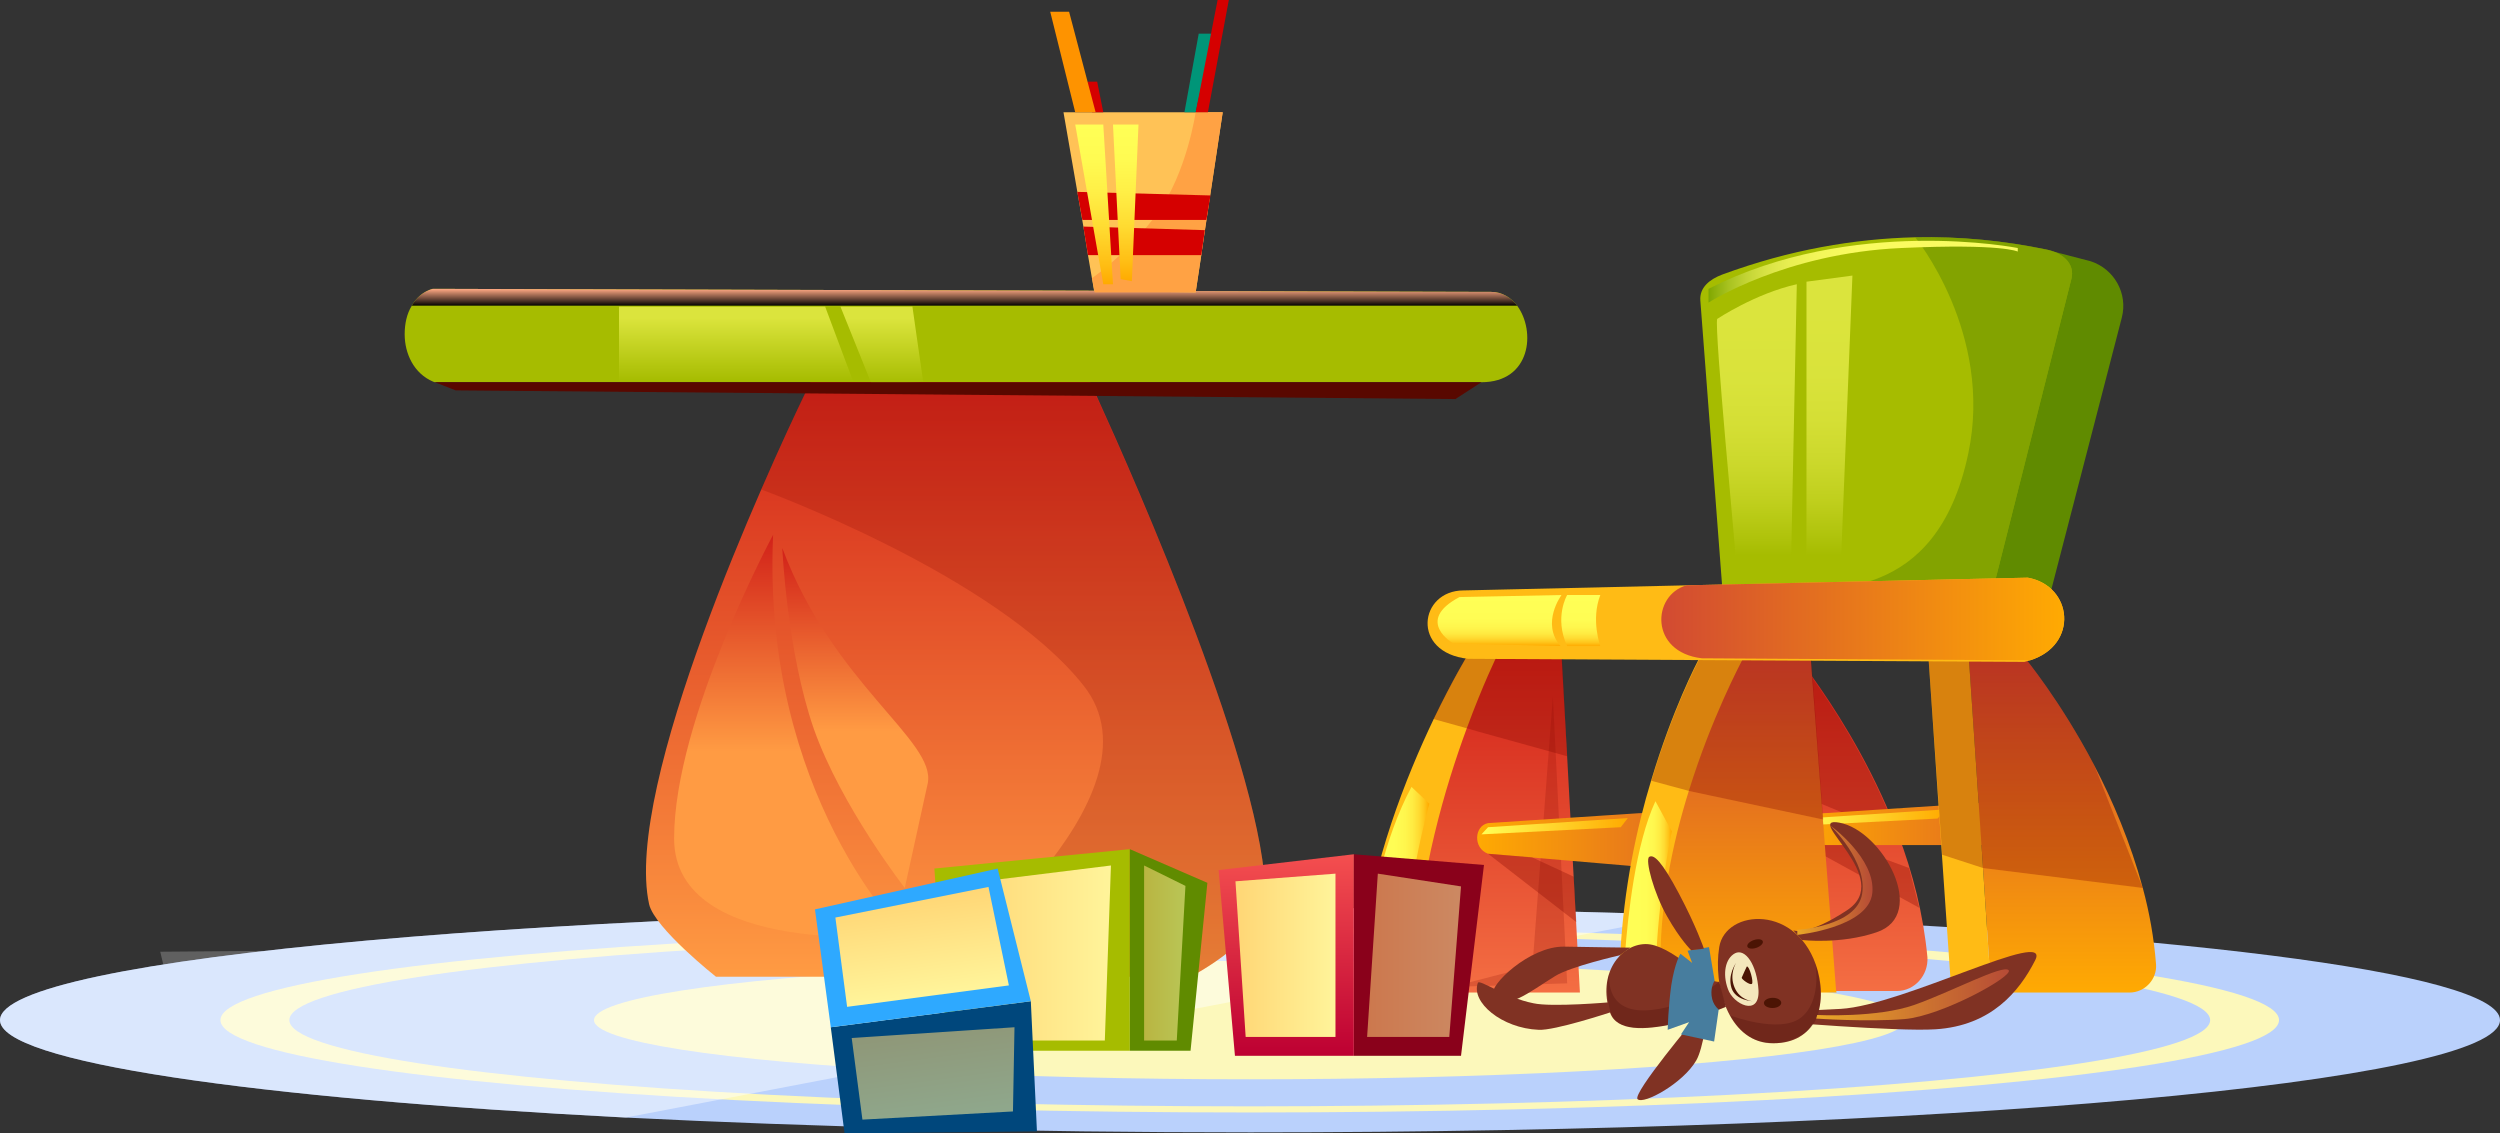
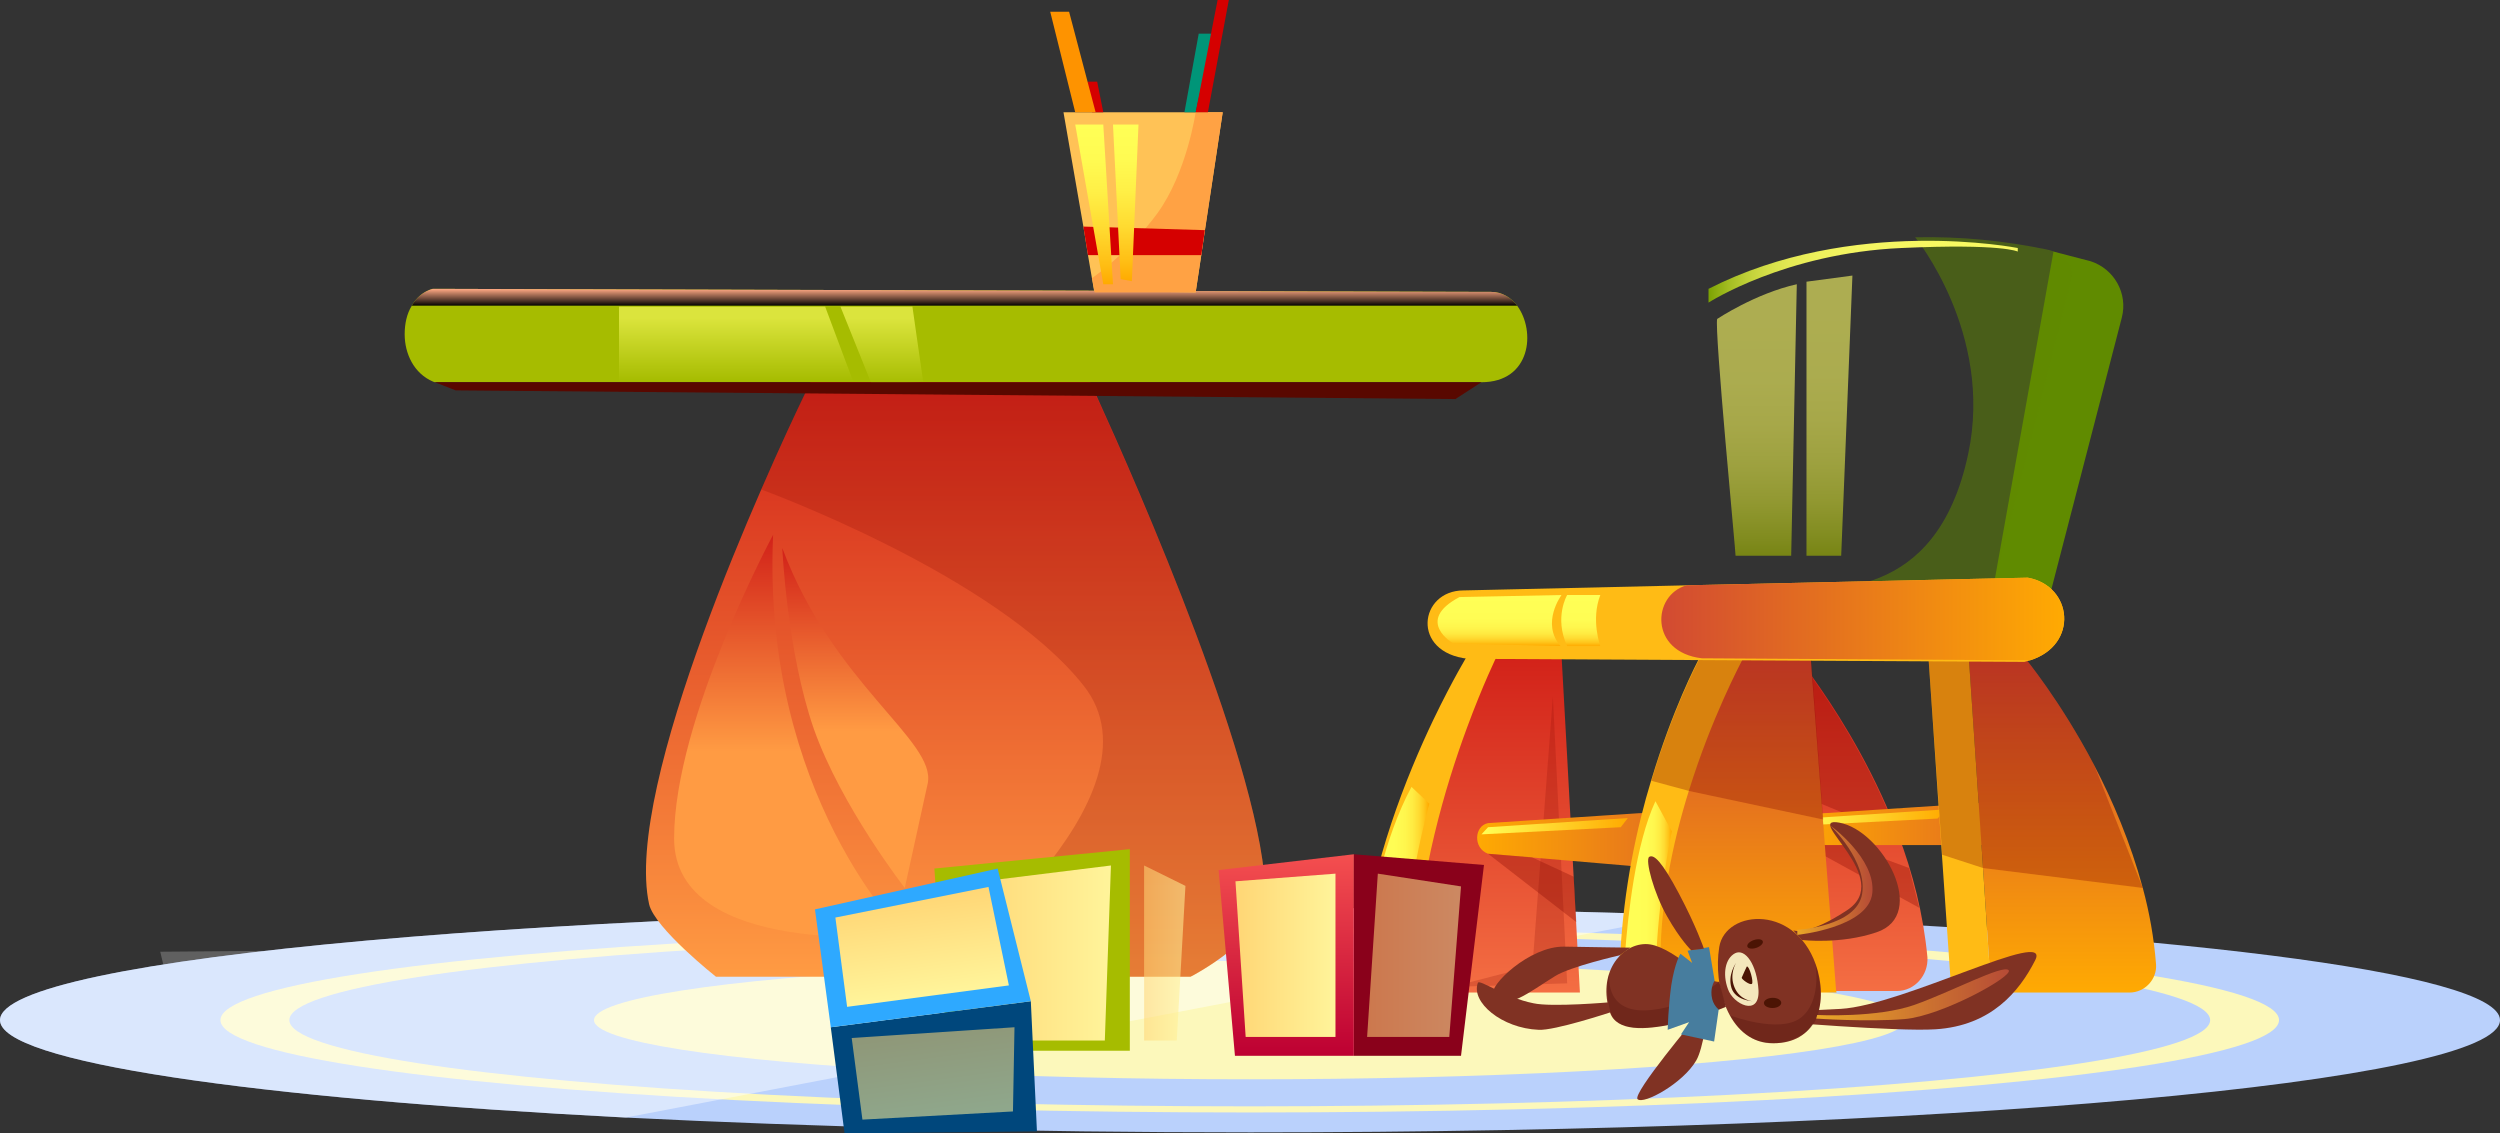
<svg xmlns="http://www.w3.org/2000/svg" id="Kindergarten" x="0px" y="0px" viewBox="0 0 489.9 222.1" style="enable-background:new 0 0 489.9 222.1;" xml:space="preserve">
  <rect x="0" y="0" width="489.9" height="222.1" fill="#333333" stroke="none" />
  <style type="text/css"> .st0{opacity:0.22;fill:#FFFFFF;enable-background:new ;} .st1{fill:#BAD1FC;} .st2{fill:#FCF8BB;} .st3{opacity:0.47;fill:#FFFFFF;enable-background:new ;} .st4{fill:url(#SVGID_1_);} .st5{fill:#A6BC00;} .st6{fill:url(#SVGID_2_);} .st7{opacity:0.2;fill:#840800;enable-background:new ;} .st8{fill:url(#SVGID_3_);} .st9{fill:url(#SVGID_4_);} .st10{fill:url(#SVGID_5_);} .st11{opacity:0.32;fill:#840800;enable-background:new ;} .st12{fill:url(#SVGID_6_);} .st13{fill:url(#SVGID_7_);} .st14{fill:#608B00;} .st15{opacity:0.5;fill:#608B00;enable-background:new ;} .st16{opacity:0.6;fill:url(#SVGID_8_);enable-background:new ;} .st17{opacity:0.6;fill:url(#SVGID_9_);enable-background:new ;} .st18{fill:#FFBB15;} .st19{fill:url(#SVGID_10_);} .st20{fill:url(#SVGID_11_);} .st21{fill:url(#SVGID_12_);} .st22{fill:url(#SVGID_13_);} .st23{fill:url(#SVGID_14_);} .st24{fill:url(#SVGID_15_);} .st25{fill:url(#SVGID_16_);} .st26{fill:url(#SVGID_17_);} .st27{fill:url(#SVGID_18_);} .st28{fill:url(#SVGID_19_);} .st29{opacity:0.96;fill:url(#SVGID_20_);enable-background:new ;} .st30{fill:#FFC256;} .st31{fill:#FFA244;} .st32{fill:#D50000;} .st33{fill:#009578;} .st34{fill:#FE9300;} .st35{fill:url(#SVGID_21_);} .st36{fill:url(#SVGID_22_);} .st37{fill:url(#SVGID_23_);} .st38{opacity:0.56;fill:url(#SVGID_24_);enable-background:new ;} .st39{fill:#8A011B;} .st40{fill:url(#SVGID_25_);} .st41{fill:url(#SVGID_26_);} .st42{opacity:0.56;fill:url(#SVGID_27_);enable-background:new ;} .st43{fill:#00477C;} .st44{fill:#2EA9FF;} .st45{fill:url(#SVGID_28_);} .st46{opacity:0.56;fill:url(#SVGID_29_);enable-background:new ;} .st47{fill:#803223;} .st48{fill:#4B1404;} .st49{opacity:0.23;fill:#390000;enable-background:new ;} .st50{fill:url(#SVGID_30_);} .st51{fill:#F4E7BC;} .st52{fill:#477D9E;} .st53{fill:url(#SVGID_31_);} .st54{opacity:0.6;fill:url(#SVGID_32_);enable-background:new ;} .st55{opacity:0.6;fill:url(#SVGID_33_);enable-background:new ;} .st56{fill:#590800;} </style>
  <g>
    <polygon class="st0" points="36.4,207.5 31.4,186.5 287.2,184.4 301.1,209 " />
    <path class="st1" d="M489.9,199.9c0,12.2-109.7,22-244.9,22c-44.6,0-86.3-1.1-122.3-2.9C49.3,215.2,0,208.1,0,199.9 c0-12.2,109.7-22,244.9-22c30,0,58.8,0.5,85.4,1.4C423.5,182.4,489.9,190.5,489.9,199.9z" />
    <ellipse class="st2" cx="244.9" cy="199.9" rx="201.7" ry="18.1" />
    <ellipse class="st1" cx="244.9" cy="199.9" rx="188.2" ry="16.9" />
    <ellipse class="st2" cx="244.9" cy="199.9" rx="128.5" ry="11.6" />
    <path class="st3" d="M330.3,179.3L122.6,219C49.3,215.2,0,208.1,0,199.9c0-12.2,109.7-22,244.9-22 C275,177.9,303.7,178.4,330.3,179.3z" />
  </g>
  <linearGradient id="SVGID_1_" gradientUnits="userSpaceOnUse" x1="187.294" y1="735.4" x2="187.294" y2="616.7" gradientTransform="matrix(1 0 0 1 0 -544)">
    <stop offset="0" style="stop-color:#FF9B43" />
    <stop offset="0.995" style="stop-color:#D22219" />
  </linearGradient>
  <path class="st4" d="M248,176c0,7.6-14.2,15.2-14.7,15.4l0,0h-93c0,0-12-9.5-13.1-14.2C122.1,154,150.3,92.6,158,76.6 c1.2-2.5,1.9-3.9,1.9-3.9l52.8,0.2c0,0,0.8,1.7,2.2,4.7l0,0C222.6,94.5,248,152,248,176z" />
  <path class="st5" d="M290.3,74.9H85.2c-0.1,0-0.2-0.1-0.3-0.1c-3.8-1.6-5.6-5.5-5.6-9.3c0-2,0.4-4,1.4-5.6c0.9-1.6,2.3-2.8,4.1-3.3 l207.4,0.6c2.1,0,3.9,1.1,5.1,2.7C301,64.9,300,74.9,290.3,74.9z" />
  <linearGradient id="SVGID_2_" gradientUnits="userSpaceOnUse" x1="189" y1="603.935" x2="189" y2="600.635" gradientTransform="matrix(1 0 0 1 0 -544)">
    <stop offset="0" style="stop-color:#000000" />
    <stop offset="1" style="stop-color:#FFA983" />
  </linearGradient>
  <path class="st6" d="M297.3,59.9H80.7c0.9-1.6,2.3-2.8,4.1-3.3l207.4,0.6C294.3,57.2,296.1,58.3,297.3,59.9z" />
  <path class="st7" d="M248,176c0,7.6-14.2,15.2-14.7,15.4l0,0h-50.4c0,0,46.7-35.4,29.4-57.1c-17.2-21.7-63.2-38.4-63.2-38.4 l8.8-19.3l56.9,1l0,0C222.6,94.5,248,152,248,176z" />
  <linearGradient id="SVGID_3_" gradientUnits="userSpaceOnUse" x1="154.7" y1="727.645" x2="154.7" y2="648.8" gradientTransform="matrix(1 0 0 1 0 -544)">
    <stop offset="0.461" style="stop-color:#FF9B43" />
    <stop offset="0.995" style="stop-color:#D22219" />
  </linearGradient>
  <path class="st8" d="M151.5,104.8c0,0-19.4,36-19.4,59.5s45.2,19,45.2,19S149.2,155.7,151.5,104.8z" />
  <linearGradient id="SVGID_4_" gradientUnits="userSpaceOnUse" x1="167.6" y1="718" x2="167.6" y2="651.4" gradientTransform="matrix(1 0 0 1 0 -544)">
    <stop offset="0.461" style="stop-color:#FF9B43" />
    <stop offset="0.995" style="stop-color:#D22219" />
  </linearGradient>
  <path class="st9" d="M153.3,107.4c0,0,0.9,20.3,6.2,35.5c5.4,15.2,17.8,31.1,17.8,31.1s2.7-12.3,4.5-20.5 C183.5,145.2,163.2,134,153.3,107.4z" />
  <linearGradient id="SVGID_5_" gradientUnits="userSpaceOnUse" x1="360.505" y1="738.2" x2="360.505" y2="672.4" gradientTransform="matrix(1 0 0 1 0 -544)">
    <stop offset="0" style="stop-color:#F46E43" />
    <stop offset="0.995" style="stop-color:#D22219" />
  </linearGradient>
  <path class="st10" d="M371.7,194.2h-25l-1.9-36.3l-1.5-29.4v-0.1h8.7c0,0,0,0,0,0.1l0,0c0.2,0.3,1.2,1.4,2.6,3.3 c0.2,0.3,0.4,0.6,0.6,0.9c3.8,5.3,10.4,15.3,15.5,27.7l1.3,3.2c2.8,7.4,4.9,15.5,5.7,24C377.9,191.1,375.2,194.2,371.7,194.2z" />
  <path class="st11" d="M371.9,163.7l-18.2-7.5v-24.7l0.8,0.4c0.2,0.3,0.4,0.6,0.6,0.9c3.8,5.3,10.4,15.3,15.5,27.7L371.9,163.7z" />
  <linearGradient id="SVGID_6_" gradientUnits="userSpaceOnUse" x1="351.597" y1="704.85" x2="412.965" y2="704.85" gradientTransform="matrix(1 0 0 1 0 -544)">
    <stop offset="0" style="stop-color:#FFAA02" />
    <stop offset="1" style="stop-color:#D24A32" />
  </linearGradient>
  <path class="st12" d="M353.7,159.6l53.2-3.5c8.7,1.9,7.9,8.8-1.5,9.5h-51.7C350.7,164.5,351.1,160.1,353.7,159.6z" />
  <polygon class="st11" points="353.7,165.6 376.1,177.9 374.1,170.1 362,165.6 " />
  <linearGradient id="SVGID_7_" gradientUnits="userSpaceOnUse" x1="352.45" y1="704.2" x2="381.149" y2="704.2" gradientTransform="matrix(1 0 0 1 0 -544)">
    <stop offset="0" style="stop-color:#FFFF56" />
    <stop offset="1" style="stop-color:#FFAA00" />
  </linearGradient>
  <polygon class="st13" points="353.7,160.4 352.5,161.8 379.7,160.4 381.2,158.6 " />
  <path class="st14" d="M402.4,49.3l7.3,1.9c4.6,1.5,7.3,6.3,6.1,11l-15.4,59.4l-9.8-6.4L402.4,49.3z" />
-   <path class="st5" d="M405.9,54.7l-15.3,60.6l-40.5,0.9l0,0l-12.5,0.3l-4.4-57.6c-0.2-2.6,1.9-4.2,4.3-5.1c13.3-4.9,25.9-7,37.7-7.3 c9-0.2,17.6,0.7,25.8,2.4C404.1,49.5,406.7,51.6,405.9,54.7z" />
  <path class="st15" d="M405.9,54.7l-15.3,60.6l-42.1,1.2c0,0,0.6-0.1,1.6-0.3l0,0c7.4-1.4,29.3,2.5,35.6-27.3 c5-23.6-10.4-42.4-10.4-42.4c9-0.2,17.6,0.7,25.8,2.4C404.1,49.5,406.7,51.6,405.9,54.7z" />
  <linearGradient id="SVGID_8_" gradientUnits="userSpaceOnUse" x1="344.271" y1="652.9" x2="344.271" y2="599.7" gradientTransform="matrix(1 0 0 1 0 -544)">
    <stop offset="0" style="stop-color:#A6BC00" />
    <stop offset="6.670807e-02" style="stop-color:#B6C813" />
    <stop offset="0.196" style="stop-color:#D1DC30" />
    <stop offset="0.333" style="stop-color:#E5EB48" />
    <stop offset="0.479" style="stop-color:#F4F658" />
    <stop offset="0.641" style="stop-color:#FCFD62" />
    <stop offset="0.85" style="stop-color:#FFFF65" />
  </linearGradient>
  <path class="st16" d="M336.5,62.5c0,0,7.5-5,15.6-6.8l-1.1,53.2h-10.9C340.2,108.9,335.9,64.3,336.5,62.5z" />
  <linearGradient id="SVGID_9_" gradientUnits="userSpaceOnUse" x1="358.5" y1="652.9" x2="358.5" y2="598" gradientTransform="matrix(1 0 0 1 0 -544)">
    <stop offset="0" style="stop-color:#A6BC00" />
    <stop offset="6.670807e-02" style="stop-color:#B6C813" />
    <stop offset="0.196" style="stop-color:#D1DC30" />
    <stop offset="0.333" style="stop-color:#E5EB48" />
    <stop offset="0.479" style="stop-color:#F4F658" />
    <stop offset="0.641" style="stop-color:#FCFD62" />
    <stop offset="0.85" style="stop-color:#FFFF65" />
  </linearGradient>
  <polygon class="st17" points="354,55.2 363,54 360.8,108.9 354,108.9 " />
  <path class="st18" d="M293.6,128.2L293.6,128.2l-3.8,15.3l-7.2,51h-8.1c-4.5,0-8-3.8-7.5-8.3c1.8-17.1,8.6-34.1,13.9-45.2 c3.8-7.9,6.8-12.8,6.8-12.8H293.6z" />
  <linearGradient id="SVGID_10_" gradientUnits="userSpaceOnUse" x1="293.449" y1="738.5" x2="293.449" y2="672.2" gradientTransform="matrix(1 0 0 1 0 -544)">
    <stop offset="0" style="stop-color:#F46E43" />
    <stop offset="0.995" style="stop-color:#D22219" />
  </linearGradient>
  <path class="st19" d="M309.6,194.5h-27c-3,0-5.4-2.5-5.3-5.6c0.9-17.8,5.9-34.7,10.1-46.1c3.2-8.7,5.9-14.2,6.1-14.6l0,0l12.5,0.3 l1.1,19.8L309.6,194.5z" />
  <linearGradient id="SVGID_11_" gradientUnits="userSpaceOnUse" x1="404.156" y1="738.5" x2="404.156" y2="672.7" gradientTransform="matrix(1 0 0 1 0 -544)">
    <stop offset="0" style="stop-color:#FFAA02" />
    <stop offset="1" style="stop-color:#D24A32" />
  </linearGradient>
  <path class="st20" d="M417.3,194.5h-27.1l-1.8-27.3l-2.6-38.5l10.9,0.1c0,0,7,8.4,13.7,21.2c3.6,6.9,7.1,15.1,9.5,24 c1.3,4.8,2.2,9.8,2.6,15C422.7,191.9,420.3,194.5,417.3,194.5z" />
  <polygon class="st18" points="390.2,194.5 382.4,194.5 380.4,165.5 377.9,128.8 385.8,128.7 388.4,167.2 " />
-   <path class="st11" d="M307.1,148.2l-17.3-4.8l-2.4-0.7l-6.5-1.8c3.8-7.9,6.8-12.8,6.8-12.8h5.9l12.5,0.3L307.1,148.2z" />
  <path class="st11" d="M419.9,174l-31.3-3.9l-8-2.6l-2.7-38.7l7.9-0.1l10.9,0.1c0,0,7,8.4,13.7,21.2L419.9,174z" />
  <linearGradient id="SVGID_12_" gradientUnits="userSpaceOnUse" x1="267.364" y1="718.35" x2="280.051" y2="718.35" gradientTransform="matrix(1 0 0 1 0 -544)">
    <stop offset="0" style="stop-color:#FFFF56" />
    <stop offset="0.464" style="stop-color:#FFFD54" />
    <stop offset="0.63" style="stop-color:#FFF64D" />
    <stop offset="0.75" style="stop-color:#FFEB42" />
    <stop offset="0.846" style="stop-color:#FFDA31" />
    <stop offset="0.927" style="stop-color:#FFC51B" />
    <stop offset="0.999" style="stop-color:#FFAA00" />
    <stop offset="1" style="stop-color:#FFAA00" />
  </linearGradient>
  <path class="st21" d="M276.6,154.2l3.5,3.3c0,0-5.3,18.3-5.3,37l0,0c-4.4,0-7.9-3.9-7.3-8.3C268.6,177.6,271.2,164.2,276.6,154.2z" />
  <polygon class="st7" points="284.4,193.4 307.1,192.7 304.3,136.5 300.3,189.3 " />
  <linearGradient id="SVGID_13_" gradientUnits="userSpaceOnUse" x1="289.461" y1="708.8" x2="351.338" y2="708.8" gradientTransform="matrix(1 0 0 1 0 -544)">
    <stop offset="0" style="stop-color:#FFAA02" />
    <stop offset="1" style="stop-color:#D24A32" />
  </linearGradient>
  <path class="st22" d="M291.6,161.3l53.2-3.5c8.7,1.9,8.9,13.4-0.5,14l-52.7-4.5C288.6,166.2,288.9,161.8,291.6,161.3z" />
  <path class="st18" d="M342.1,128.1L342.1,128.1l-0.1,0.3l-6.8,27.3l-6.1,38.7l-4.6-0.2c-4,0.1-7.2-3.2-7-7.1 c0.7-13.1,3.2-24.8,6.1-34.3c4.1-13.6,8.7-22.6,9.7-24.4c0.1-0.2,0.2-0.3,0.2-0.3H342.1z" />
  <linearGradient id="SVGID_14_" gradientUnits="userSpaceOnUse" x1="342.638" y1="738.5" x2="342.638" y2="672.1" gradientTransform="matrix(1 0 0 1 0 -544)">
    <stop offset="0" style="stop-color:#FFAA02" />
    <stop offset="1" style="stop-color:#D24A32" />
  </linearGradient>
  <path class="st23" d="M359.9,194.5h-30.4c-2.2,0-4-1.8-4.1-4c-0.3-12.7,2.3-25.2,5.6-35.7c4.4-14.1,9.9-24.5,10.9-26.4 c0.1-0.2,0.1-0.3,0.2-0.3l0,0h12.7v0.4l0.3,4.2l2.1,27.8l2.6,33.6L359.9,194.5z" />
  <path class="st11" d="M357.8,167.5l-0.5-6.9l-22.1-4.7L331,155l0,0l-7.4-2c4.1-13.6,8.7-22.6,9.7-24.4l8.6,0.1h0.1h1.2h8.8l0,0h2.9 L357.8,167.5z" />
  <linearGradient id="SVGID_15_" gradientUnits="userSpaceOnUse" x1="318.377" y1="719.205" x2="327.587" y2="719.205" gradientTransform="matrix(1 0 0 1 0 -544)">
    <stop offset="0" style="stop-color:#FFFF56" />
    <stop offset="0.464" style="stop-color:#FFFD54" />
    <stop offset="0.63" style="stop-color:#FFF64D" />
    <stop offset="0.75" style="stop-color:#FFEB42" />
    <stop offset="0.846" style="stop-color:#FFDA31" />
    <stop offset="0.927" style="stop-color:#FFC51B" />
    <stop offset="0.999" style="stop-color:#FFAA00" />
    <stop offset="1" style="stop-color:#FFAA00" />
  </linearGradient>
  <path class="st24" d="M324.4,157l3.2,5.9c0,0-3.2,15.1-3.2,30.5l0,0c-3.4,0.2-6.2-2.7-6-6C319,179.3,320.5,165.4,324.4,157z" />
  <path class="st18" d="M397.8,129.4c-0.3,0.1-0.7,0.2-1.1,0.3l-109-0.6c-11.3-1.2-9.6-13.4-0.9-13.4l43.8-1l66.8-1.5 C406.2,114.8,407.4,126.4,397.8,129.4z" />
  <linearGradient id="SVGID_16_" gradientUnits="userSpaceOnUse" x1="325.553" y1="665.3" x2="404.502" y2="665.3" gradientTransform="matrix(1 0 0 1 0 -544)">
    <stop offset="0" style="stop-color:#D24A32" />
    <stop offset="1" style="stop-color:#FFAA02" />
  </linearGradient>
  <path class="st25" d="M397.8,129.4l-64.3-0.4c-10.3-1.2-9.8-12.4-3-14.3l66.8-1.5C406.2,114.8,407.4,126.4,397.8,129.4z" />
  <linearGradient id="SVGID_17_" gradientUnits="userSpaceOnUse" x1="293.854" y1="660.588" x2="293.854" y2="670.588" gradientTransform="matrix(1 0 0 1 0 -544)">
    <stop offset="0" style="stop-color:#FFFF56" />
    <stop offset="0.464" style="stop-color:#FFFD54" />
    <stop offset="0.63" style="stop-color:#FFF64D" />
    <stop offset="0.75" style="stop-color:#FFEB42" />
    <stop offset="0.846" style="stop-color:#FFDA31" />
    <stop offset="0.927" style="stop-color:#FFC51B" />
    <stop offset="0.999" style="stop-color:#FFAA00" />
    <stop offset="1" style="stop-color:#FFAA00" />
  </linearGradient>
  <path class="st26" d="M286,117l20-0.4c0,0-4.1,5.5-0.2,10l-21-0.5C284.8,126.1,277.1,121.7,286,117z" />
  <linearGradient id="SVGID_18_" gradientUnits="userSpaceOnUse" x1="309.772" y1="660.66" x2="309.772" y2="670.66" gradientTransform="matrix(1 0 0 1 0 -544)">
    <stop offset="0" style="stop-color:#FFFF56" />
    <stop offset="0.464" style="stop-color:#FFFD54" />
    <stop offset="0.63" style="stop-color:#FFF64D" />
    <stop offset="0.75" style="stop-color:#FFEB42" />
    <stop offset="0.846" style="stop-color:#FFDA31" />
    <stop offset="0.927" style="stop-color:#FFC51B" />
    <stop offset="0.999" style="stop-color:#FFAA00" />
    <stop offset="1" style="stop-color:#FFAA00" />
  </linearGradient>
  <path class="st27" d="M307.1,116.6c0,0-2.6,4.4,0,10h6.5c0,0-1.9-5.1,0-10H307.1z" />
  <polygon class="st11" points="291.6,167.3 308.9,180.7 308.4,171.8 300.2,168 " />
  <linearGradient id="SVGID_19_" gradientUnits="userSpaceOnUse" x1="290.3" y1="705.9" x2="319" y2="705.9" gradientTransform="matrix(1 0 0 1 0 -544)">
    <stop offset="0" style="stop-color:#FFFF56" />
    <stop offset="1" style="stop-color:#FFAA00" />
  </linearGradient>
  <polygon class="st28" points="291.6,162.1 290.3,163.5 317.6,162.1 319,160.3 " />
  <linearGradient id="SVGID_20_" gradientUnits="userSpaceOnUse" x1="334.8" y1="597.241" x2="395.4" y2="597.241" gradientTransform="matrix(1 0 0 1 0 -544)">
    <stop offset="0" style="stop-color:#7EA600" />
    <stop offset="1.502922e-02" style="stop-color:#89AE09" />
    <stop offset="6.548451e-02" style="stop-color:#A8C321" />
    <stop offset="0.123" style="stop-color:#C4D637" />
    <stop offset="0.187" style="stop-color:#DAE548" />
    <stop offset="0.263" style="stop-color:#EBF155" />
    <stop offset="0.356" style="stop-color:#F6F95E" />
    <stop offset="0.487" style="stop-color:#FDFE64" />
    <stop offset="0.85" style="stop-color:#FFFF65" />
  </linearGradient>
  <path class="st29" d="M334.8,56.6v2.7c0,0,15-9.7,37.8-10.7c19.8-0.9,22.8,0.7,22.8,0.7v-0.7C395.4,48.6,363,42.2,334.8,56.6z" />
  <g>
    <g>
      <polygon class="st30" points="239.6,22 236.1,45.1 235.4,50 234.3,57.3 214.4,57 213.2,50 212.3,44.4 208.4,22 " />
      <path class="st31" d="M214,54.5c0,0,7-4.8,12.8-12.7c5.8-8,7.5-19.8,7.5-19.8h5.3l-5.3,35.3h-19.8L214,54.5z" />
-       <polygon class="st32" points="211.1,37.6 237.2,38.3 236.4,43.1 212.1,43.1 " />
      <polygon class="st32" points="236.1,45.1 235.4,50 213.2,50 212.3,44.4 " />
    </g>
    <polygon class="st33" points="232.1,22 234.9,6.6 237.7,6.6 234.3,22 " />
    <polygon class="st32" points="214,22 213.1,16 215,16 216.2,22 " />
    <polygon class="st32" points="234.3,22 238.6,0 240.8,0 236.7,22 " />
    <polygon class="st34" points="210.7,22 205.8,2.3 209.5,2.3 214.7,22 " />
  </g>
  <linearGradient id="SVGID_21_" gradientUnits="userSpaceOnUse" x1="214.4" y1="599.7" x2="214.4" y2="568.4" gradientTransform="matrix(1 0 0 1 0 -544)">
    <stop offset="0" style="stop-color:#FFAA00" />
    <stop offset="0.133" style="stop-color:#FFBF15" />
    <stop offset="0.351" style="stop-color:#FFDB31" />
    <stop offset="0.57" style="stop-color:#FFEF46" />
    <stop offset="0.786" style="stop-color:#FFFB52" />
    <stop offset="1" style="stop-color:#FFFF56" />
  </linearGradient>
  <polygon class="st35" points="216.2,55.7 210.7,24.4 216.2,24.4 218.1,55.7 " />
  <linearGradient id="SVGID_22_" gradientUnits="userSpaceOnUse" x1="220.6" y1="599.1" x2="220.6" y2="568.435" gradientTransform="matrix(1 0 0 1 0 -544)">
    <stop offset="0" style="stop-color:#FFAA00" />
    <stop offset="0.133" style="stop-color:#FFBF15" />
    <stop offset="0.351" style="stop-color:#FFDB31" />
    <stop offset="0.57" style="stop-color:#FFEF46" />
    <stop offset="0.786" style="stop-color:#FFFB52" />
    <stop offset="1" style="stop-color:#FFFF56" />
  </linearGradient>
  <polygon class="st36" points="219.6,54.7 218.1,24.4 223.1,24.4 221.8,55.1 " />
  <polygon class="st5" points="185.6,205.9 183.1,170.2 221.4,166.4 221.4,205.9 " />
-   <polygon class="st14" points="221.4,205.9 233.3,205.9 236.6,173 221.4,166.4 " />
  <linearGradient id="SVGID_23_" gradientUnits="userSpaceOnUse" x1="187.8" y1="730.75" x2="217.641" y2="730.75" gradientTransform="matrix(1 0 0 1 0 -544)">
    <stop offset="0" style="stop-color:#FFD675" />
    <stop offset="1" style="stop-color:#FFF49A" />
  </linearGradient>
  <polygon class="st37" points="216.5,203.9 217.7,169.6 187.8,173.3 187.8,203.9 " />
  <linearGradient id="SVGID_24_" gradientUnits="userSpaceOnUse" x1="224.187" y1="730.75" x2="232.234" y2="730.75" gradientTransform="matrix(1 0 0 1 0 -544)">
    <stop offset="0" style="stop-color:#FFD675" />
    <stop offset="1" style="stop-color:#FFF49A" />
  </linearGradient>
  <polygon class="st38" points="224.2,203.9 224.2,169.6 232.3,173.6 230.6,203.9 " />
  <polygon class="st39" points="265.3,206.9 265.3,167.4 290.8,169.5 286.3,206.9 " />
  <linearGradient id="SVGID_25_" gradientUnits="userSpaceOnUse" x1="252.05" y1="750.948" x2="252.05" y2="711.448" gradientTransform="matrix(1 0 0 1 0 -544)">
    <stop offset="0" style="stop-color:#BD0032" />
    <stop offset="1" style="stop-color:#F44F4F" />
  </linearGradient>
  <polygon class="st40" points="265.3,167.4 238.8,170.5 242,206.9 265.3,206.9 " />
  <linearGradient id="SVGID_26_" gradientUnits="userSpaceOnUse" x1="242.1" y1="731.2" x2="261.7" y2="731.2" gradientTransform="matrix(1 0 0 1 0 -544)">
    <stop offset="0" style="stop-color:#FFD675" />
    <stop offset="1" style="stop-color:#FFF49A" />
  </linearGradient>
  <polygon class="st41" points="244.1,203.2 242.1,172.7 261.7,171.2 261.7,203.2 " />
  <linearGradient id="SVGID_27_" gradientUnits="userSpaceOnUse" x1="267.9" y1="731.2" x2="286.257" y2="731.2" gradientTransform="matrix(1 0 0 1 0 -544)">
    <stop offset="0" style="stop-color:#FFD675" />
    <stop offset="1" style="stop-color:#FFF49A" />
  </linearGradient>
  <polygon class="st42" points="267.9,203.2 270,171.2 286.3,173.7 284,203.2 " />
  <polygon class="st43" points="162.8,201.3 202,196.2 203.2,221.7 165.5,222.1 " />
  <polygon class="st44" points="202,196.2 195.5,170.2 159.7,178.2 162.8,201.3 " />
  <linearGradient id="SVGID_28_" gradientUnits="userSpaceOnUse" x1="710.054" y1="14.823" x2="729.669" y2="14.823" gradientTransform="matrix(0.131 0.991 -0.991 0.131 101.322 -530.144)">
    <stop offset="0" style="stop-color:#FFD675" />
    <stop offset="1" style="stop-color:#FFF49A" />
  </linearGradient>
  <polygon class="st45" points="163.7,179.8 193.7,173.8 197.7,193.1 166,197.3 " />
  <linearGradient id="SVGID_29_" gradientUnits="userSpaceOnUse" x1="735.864" y1="14.768" x2="754.222" y2="14.768" gradientTransform="matrix(0.131 0.991 -0.991 0.131 101.322 -530.144)">
    <stop offset="0" style="stop-color:#FFD675" />
    <stop offset="1" style="stop-color:#FFF49A" />
  </linearGradient>
  <polygon class="st46" points="166.9,203.4 198.8,201.3 198.5,217.8 169,219.4 " />
  <g>
    <path class="st47" d="M398.8,188.2c3.4-6.6-25.8,8.8-38.1,9.5c-12.3,0.7-13.7,0.2-13.7,0.2v2.2c0,0,24.8,2.1,32.3,1.6 C390.2,201,395.7,194.3,398.8,188.2z" />
    <path class="st47" d="M356.2,190.2c-3.7-13.2-18.1-12.1-19.3-4.6c-1.2,7.5,1.7,18.3,9.9,18.8C355.1,204.9,358.3,198,356.2,190.2z" />
    <path class="st47" d="M336.9,192.4c-3,0.2-9.5-7.5-14.5-7.4c-4.9,0.1-9.4,5.9-6.9,13.4s22.7-1.1,22.7-1.1L336.9,192.4z" />
    <path class="st47" d="M319.5,185.7c0,0-8-0.1-13-0.2c-6.8-0.1-14.8,7.7-13.9,9.4c2.1,3.7,7.2-0.6,12.1-3.6c3-1.9,12.7-4.1,12.7-4.1 L319.5,185.7z" />
    <path class="st47" d="M315.5,198.4c0,0-10.9,3.6-14,3.4c-7.2-0.3-13.3-5.4-11.9-9.2c0.3-0.8,5.3,2.9,10.9,4c3.6,0.8,15-0.2,15-0.2 V198.4z" />
    <path class="st47" d="M334.6,198.6c0,0-0.8,6.8-2.2,9.2c-2.6,4.5-10.3,8.7-11.5,7.6c-1.1-1.1,11.6-16.2,11.6-16.2L334.6,198.6z" />
    <ellipse transform="matrix(0.945 -0.328 0.328 0.945 -41.647 122.917)" class="st48" cx="343.8" cy="185" rx="1.6" ry="0.8" />
    <ellipse transform="matrix(1 -1.801210e-02 1.801210e-02 1 -3.483 6.287)" class="st48" cx="347.3" cy="196.5" rx="1.7" ry="1" />
    <path class="st49" d="M336.9,192.4l1.3,4.9c0,0-8.3,3.4-12.6,3.8c-4.4,0.4-9.2,1.1-10.2-3.5c-1-4.7,0-6.9,0-6.9s-1.2,7.4,6.8,7.3 C330.3,197.8,336.9,192.4,336.9,192.4z" />
    <path class="st49" d="M355.8,189.1c0,0,1.2,7.3-3,10.4c-4.2,3.1-13.7-0.5-13.7-0.5s4.3,9,13.8,3.9 C359.3,199.5,355.8,189.1,355.8,189.1z" />
    <linearGradient id="SVGID_30_" gradientUnits="userSpaceOnUse" x1="355.9" y1="29.053" x2="393.671" y2="29.053" gradientTransform="matrix(1 0 0 -1 0 224)">
      <stop offset="0" style="stop-color:#E9A728" />
      <stop offset="1" style="stop-color:#B64B36" />
    </linearGradient>
    <path class="st50" d="M356.1,198.9c0,0,11.8,0.6,19.1-2s17.2-7.9,18.4-6.8c1.2,1.1-13.1,9-20.4,9.6s-17.3-0.1-17.3-0.1L356.1,198.9 z" />
    <path class="st51" d="M340,186.8c2-1,4.3,2.2,4.6,7.3c0.2,5.2-5,2.7-6-0.3C337.5,190.8,338.1,187.8,340,186.8z" />
    <path class="st48" d="M342.3,189.4c0.5-0.2,1.4,3.1,1,3.4c-0.4,0.3-2-0.9-2-1.2C341.4,191.3,342.3,189.4,342.3,189.4z" />
    <path class="st48" d="M340.2,188.7c0,0-1.4,2.2-0.3,4.8s3.6,2.7,3.6,2.7s-3.4-0.1-4.2-2.6C338.5,191,340.2,188.7,340.2,188.7z" />
    <path class="st52" d="M336,192.2c0,0-0.8,1.1-0.6,2.9c0.2,1.9,1.4,2.7,1.4,2.7s-0.3,2.1-0.6,4.2c-0.3,2.1-0.3,2.1-0.3,2.1l-6.5-1.4 l1.6-2.4l-4.2,1.5c0,0,0.1-4.3,0.7-8.7c0.7-4.5,1.8-6.2,1.8-6.2l2.3,1.8l-0.9-2.4l4.2-0.7L336,192.2z" />
    <path class="st47" d="M360.4,161.2c-7.3-1.3,11.1,11,1.5,17.2c-7.9,5.2-10.5,3.9-10.5,3.9l1.7,1.9c0,0,7.5,0.9,14.6-1.5 C378,179.3,368.9,162.7,360.4,161.2z" />
    <linearGradient id="SVGID_31_" gradientUnits="userSpaceOnUse" x1="352.147" y1="51.5" x2="366.921" y2="51.5" gradientTransform="matrix(1 0 0 -1 0 224)">
      <stop offset="0" style="stop-color:#E9A728" />
      <stop offset="1" style="stop-color:#B64B36" />
    </linearGradient>
    <path class="st53" d="M358.7,161.8c0,0,8.9,6.4,8.2,13.2c-0.7,6.8-14.7,8.2-14.7,8.2v-1c0,0,11.6-0.6,12.7-7 S358.7,161.8,358.7,161.8z" />
    <path class="st47" d="M333.9,185.9c0,0-1.5-4.4-4.9-10.8c-3.4-6.4-4.9-7.7-5.8-7.2s0.9,7.2,3.5,11.7c2.6,4.6,4.7,6.6,4.7,6.6 L333.9,185.9z" />
  </g>
  <linearGradient id="SVGID_32_" gradientUnits="userSpaceOnUse" x1="144.268" y1="74.8" x2="144.268" y2="60.103">
    <stop offset="0" style="stop-color:#A6BC00" />
    <stop offset="0.85" style="stop-color:#FFFF65" />
  </linearGradient>
  <polygon class="st54" points="121.3,60.1 161.7,60.1 167.2,74.8 121.3,74.8 " />
  <linearGradient id="SVGID_33_" gradientUnits="userSpaceOnUse" x1="172.772" y1="75.55" x2="172.772" y2="60.103">
    <stop offset="0" style="stop-color:#A6BC00" />
    <stop offset="0.85" style="stop-color:#FFFF65" />
  </linearGradient>
  <polygon class="st55" points="164.7,60.1 170.9,75.5 180.9,74.8 178.8,60.1 " />
  <polygon class="st56" points="85.2,74.9 89.3,76.5 285.2,78.2 290.3,74.9 " />
</svg>